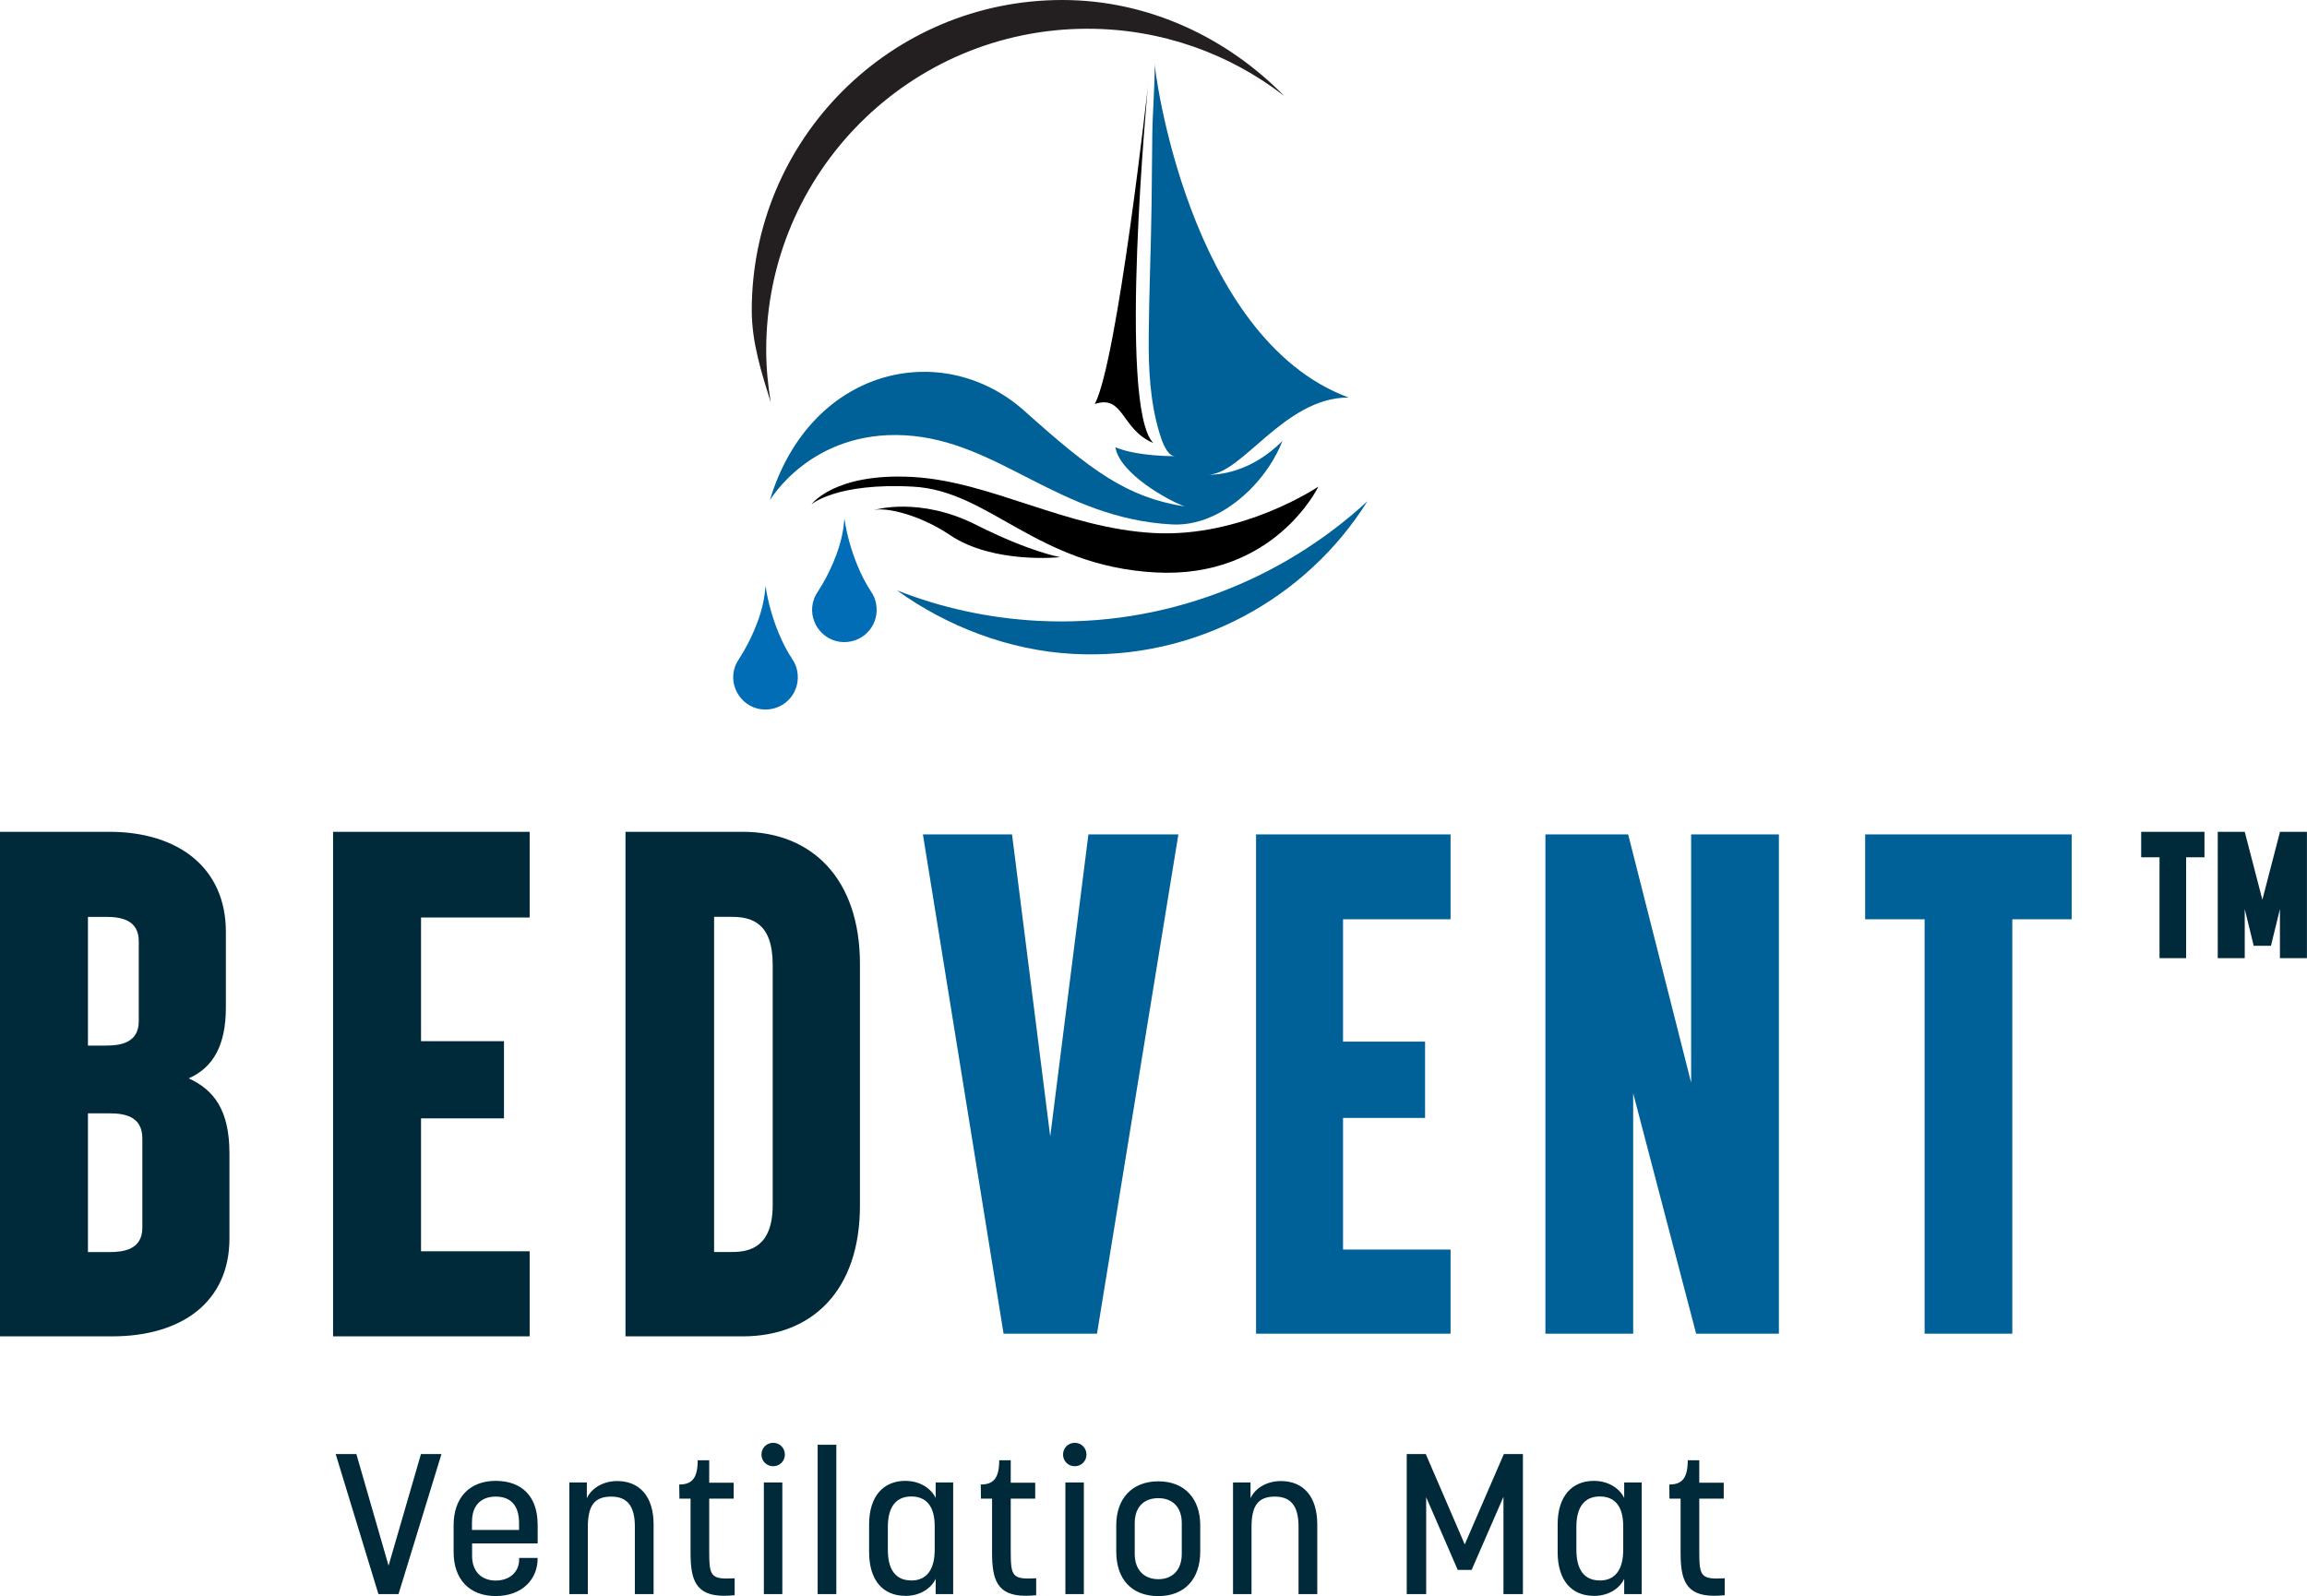
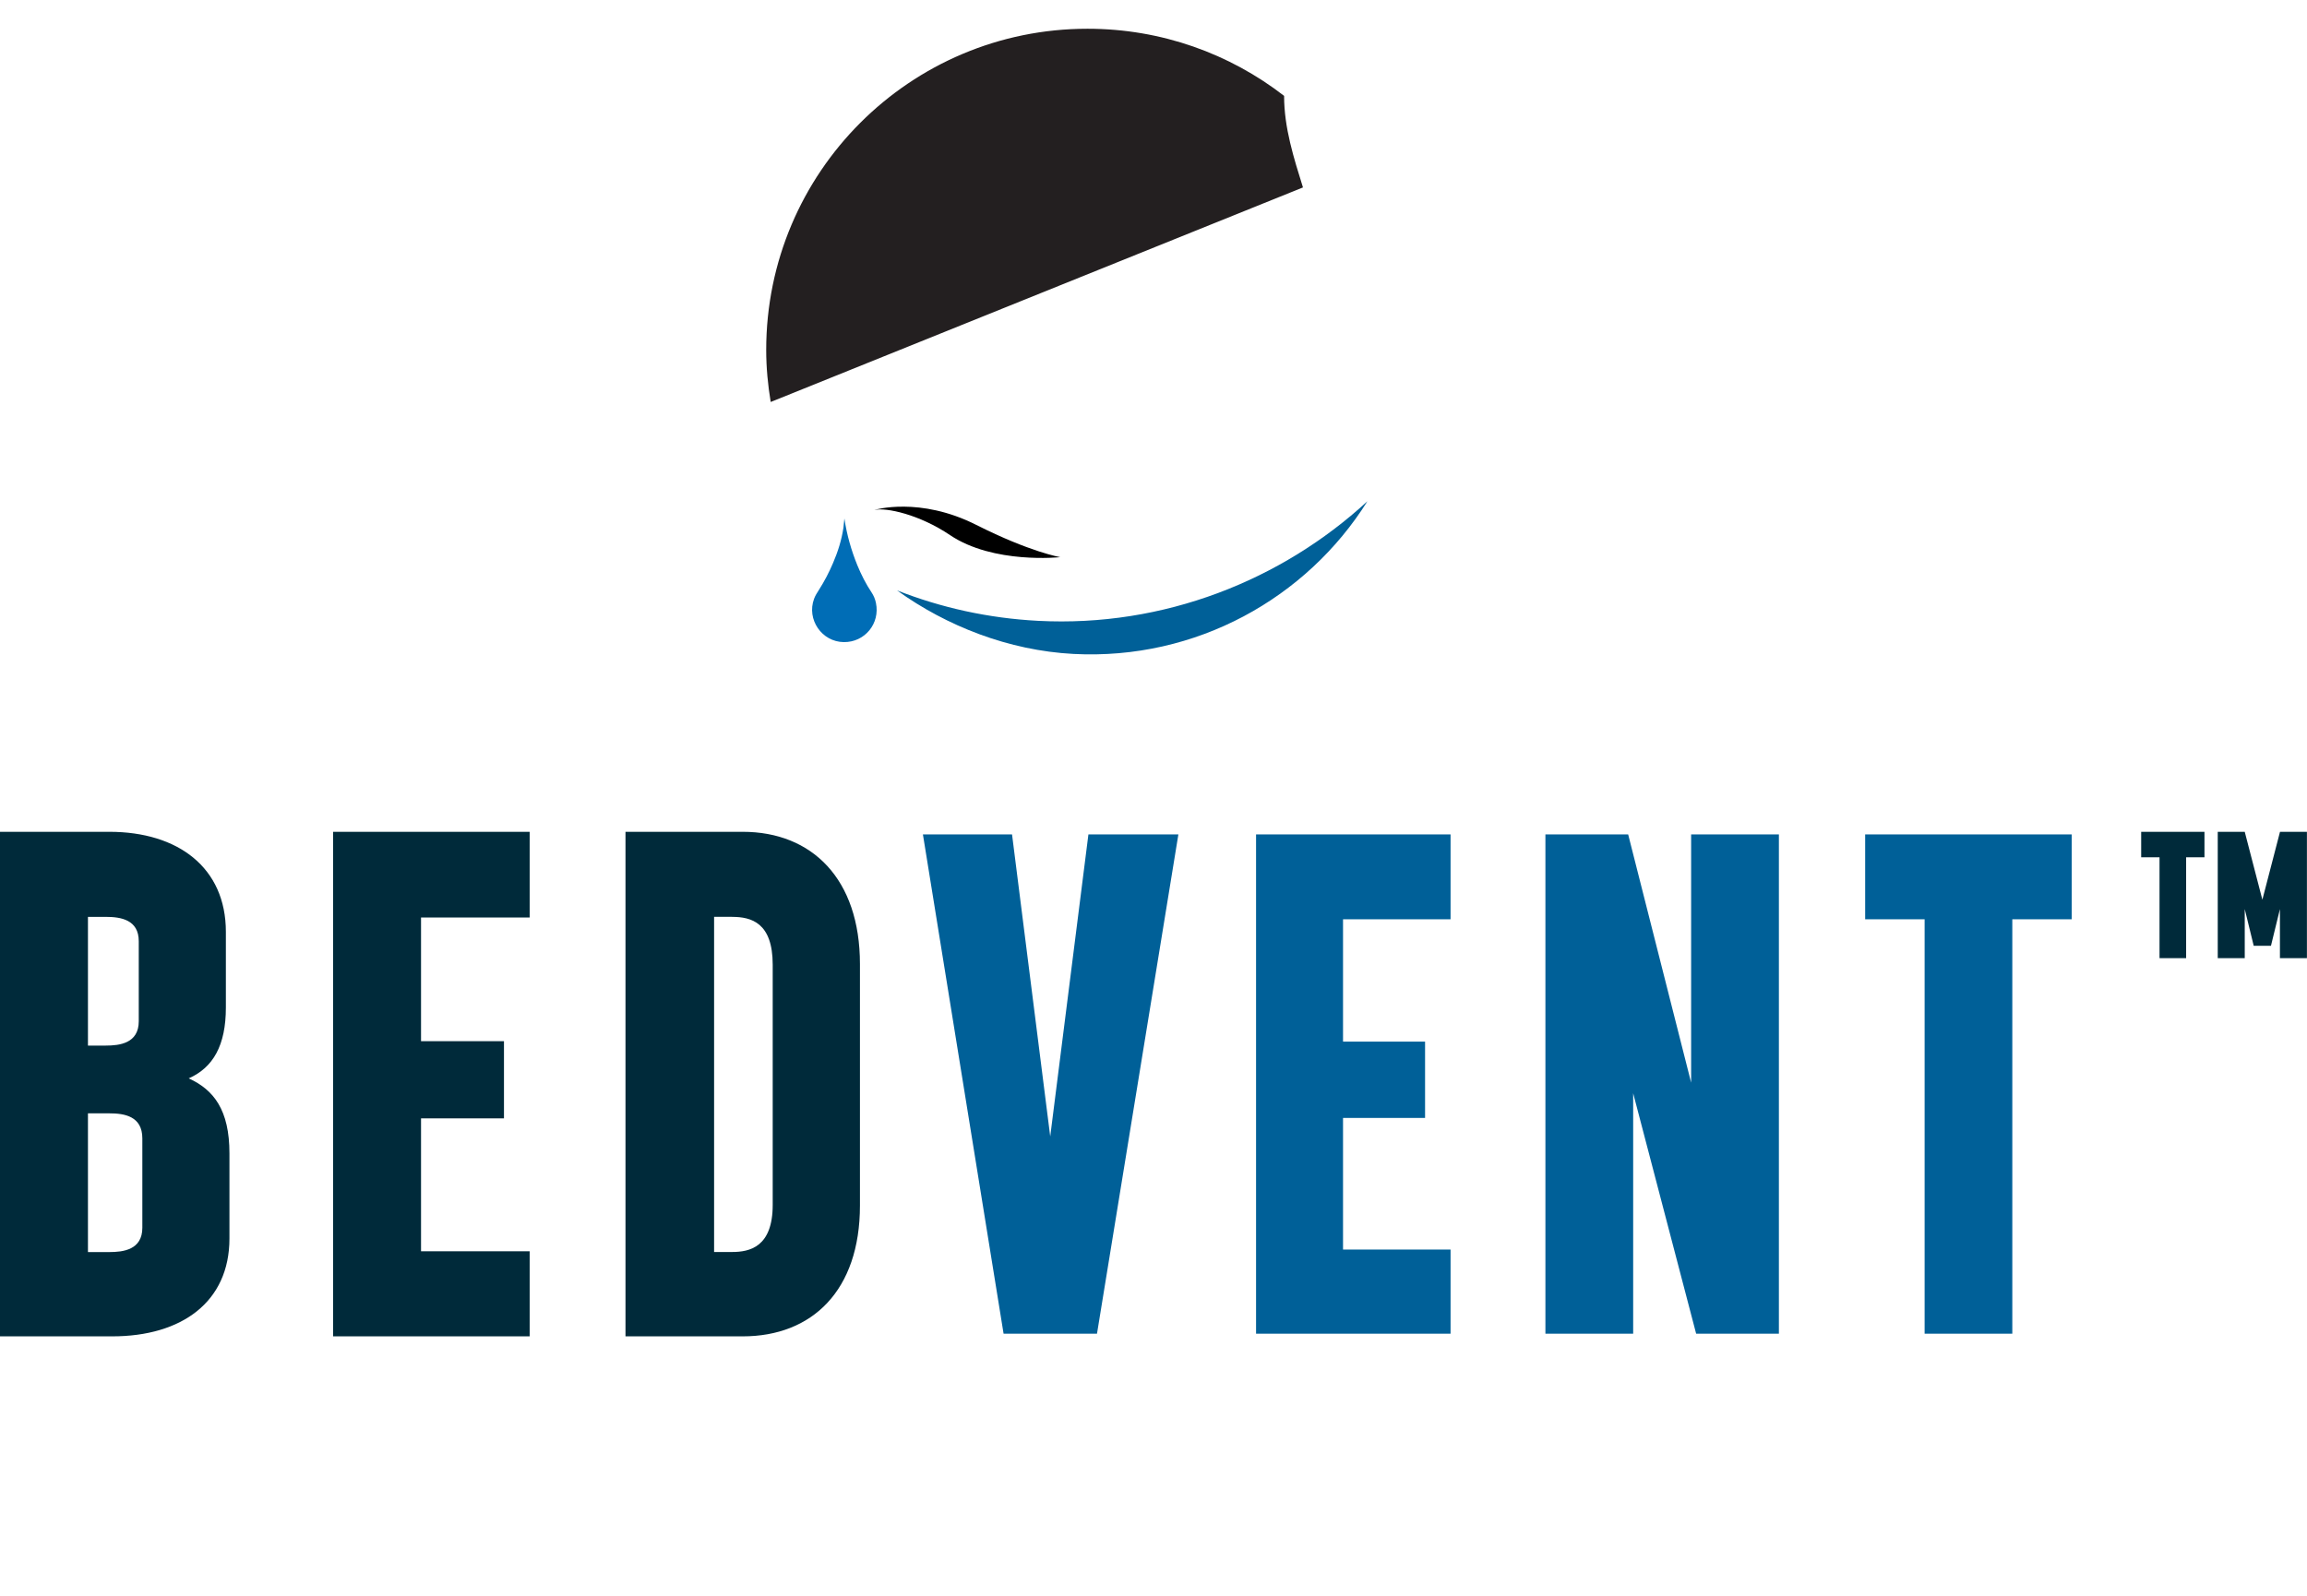
<svg xmlns="http://www.w3.org/2000/svg" id="Layer_1" viewBox="0 0 354.63 245.42">
  <defs>
    <clipPath id="clippath">
      <rect width="354.63" height="245.42" fill="none" />
    </clipPath>
    <clipPath id="clippath-1">
      <rect width="354.63" height="245.42" fill="none" />
    </clipPath>
  </defs>
  <path d="M329.14,127.9v3.92h2.82v15.51h4.09v-15.51h2.82v-3.92h-9.74ZM350.48,127.9l-2.71,10.44-2.71-10.44h-4.15v19.43h4.15v-7.55l1.38,5.65h2.65l1.38-5.65v7.55h4.15v-19.43h-4.15Z" fill="#002a3a" />
  <g clip-path="url(#clippath)">
    <path d="M112.52,140.98c2.97,0,6.26.88,6.26,7.36v36.92c0,6.48-3.52,7.25-6.26,7.25h-2.75v-51.54h2.75ZM114.17,205.48c10.66,0,18.02-7.03,18.02-20.11v-37.14c0-13.08-7.36-20.33-18.02-20.33h-18.02v77.58h18.02ZM81.42,127.9h-30.22v77.58h30.22v-13.08h-16.7v-20.44h12.75v-11.87h-12.75v-19.01h16.7v-13.19ZM13.52,160.76v-19.78h2.75c2.31,0,5.06.44,5.06,3.74v12.31c0,3.41-2.97,3.74-5.06,3.74h-2.75ZM13.52,192.51v-21.32h3.3c2.31,0,5.06.44,5.06,3.85v13.74c0,3.41-2.97,3.74-5.06,3.74h-3.3ZM0,205.48h17.25c10.66,0,18.02-5.27,18.02-15.05v-13.08c0-6.7-2.42-9.78-6.26-11.54,3.74-1.65,5.71-5.06,5.71-10.88v-11.65c0-9.89-7.36-15.38-17.91-15.38H0v77.58Z" fill="#002a3a" />
  </g>
  <path d="M286.71,128.3v13.05h9.14v63.72h13.48v-63.72h9.13v-13.05h-31.75ZM259.96,128.3v38.17l-9.68-38.17h-12.72v76.77h13.49v-36.97l9.68,36.97h12.72v-76.77h-13.49ZM193.08,128.3v76.77h29.9v-12.94h-16.53v-20.23h12.61v-11.74h-12.61v-18.81h16.53v-13.05h-29.9ZM167.31,128.3l-5.87,46.44-5.87-46.44h-13.7l12.4,76.77h14.36l12.51-76.77h-13.81Z" fill="#006098" />
  <g clip-path="url(#clippath-1)">
-     <path d="M61.26,245.11l6.6-21.53h-3.15l-4.98,17.16-4.95-17.16h-3.18l6.57,21.53h3.08ZM82.64,234.36c0-4.21-2.38-6.66-6.44-6.66s-6.47,2.63-6.47,6.81v4.15c0,4.12,2.38,6.75,6.47,6.75s6.44-2.6,6.44-5.74v-.12h-2.84v.27c0,1.89-1.47,3.21-3.6,3.21s-3.63-1.34-3.63-3.79v-1.92h10.08v-2.96ZM72.56,233.94c0-2.5,1.44-3.82,3.63-3.82s3.6,1.22,3.6,4.06v1.07h-7.24v-1.31ZM100.47,245.11v-10.72c0-4.28-2.14-6.66-5.59-6.66-2.6,0-4.18,1.5-4.67,2.63v-2.41h-2.69v17.16h2.84v-10.23c0-3.27.92-4.76,3.6-4.76s3.63,1.74,3.63,4.61v10.38h2.87ZM112.78,227.98h-3.76v-3.45h-1.77c0,2.81-.92,3.73-2.84,3.73l.03,2.17h1.71v8.31c0,4.09.73,6.63,5.16,6.63.49,0,1.04-.03,1.62-.09v-2.6c-3.76.21-3.91-.31-3.91-4.34v-7.91h3.76v-2.44ZM120.26,227.95h-2.84v17.16h2.84v-17.16ZM120.65,223.65c0-1.01-.79-1.8-1.8-1.8s-1.8.79-1.8,1.8.79,1.8,1.8,1.8,1.8-.79,1.8-1.8M125.69,245.11h2.87v-22.96h-2.87v22.96ZM139.16,245.39c2.63,0,4.18-1.5,4.67-2.63v2.35h2.69v-17.16h-2.69v2.38c-.49-1.1-2.05-2.63-4.67-2.63-3.3,0-5.56,2.29-5.56,6.69v4.27c0,4.34,2.14,6.72,5.56,6.72M140.08,243.01c-2.38,0-3.6-1.62-3.6-4.73v-3.51c0-3.05,1.25-4.67,3.6-4.67s3.6,1.56,3.6,4.55v3.64c0,3.08-1.25,4.73-3.6,4.73M159.13,227.98h-3.76v-3.45h-1.77c0,2.81-.92,3.73-2.84,3.73l.03,2.17h1.71v8.31c0,4.09.73,6.63,5.16,6.63.49,0,1.04-.03,1.62-.09v-2.6c-3.76.21-3.91-.31-3.91-4.34v-7.91h3.76v-2.44ZM166.61,227.95h-2.84v17.16h2.84v-17.16ZM167.01,223.65c0-1.01-.79-1.8-1.8-1.8s-1.8.79-1.8,1.8.79,1.8,1.8,1.8,1.8-.79,1.8-1.8M178.06,245.42c4.03,0,6.44-2.63,6.44-6.84v-4.06c0-4.09-2.41-6.75-6.44-6.75s-6.47,2.66-6.47,6.75v4.06c0,4.21,2.35,6.84,6.47,6.84M178.06,230.36c2.14,0,3.6,1.34,3.6,3.82v4.76c0,2.53-1.5,3.88-3.6,3.88s-3.63-1.34-3.63-3.88v-4.76c0-2.47,1.43-3.82,3.63-3.82M202.49,245.11v-10.72c0-4.28-2.14-6.66-5.59-6.66-2.6,0-4.18,1.5-4.67,2.63v-2.41h-2.69v17.16h2.84v-10.23c0-3.27.92-4.76,3.6-4.76s3.63,1.74,3.63,4.61v10.38h2.87ZM226.22,241.39l4.89-11.24v14.96h2.99v-21.53h-2.93l-6.01,13.89-5.99-13.89h-2.93v21.53h2.99v-14.9l4.85,11.18h2.14ZM245,245.39c2.63,0,4.18-1.5,4.67-2.63v2.35h2.69v-17.16h-2.69v2.38c-.49-1.1-2.05-2.63-4.67-2.63-3.3,0-5.56,2.29-5.56,6.69v4.27c0,4.34,2.14,6.72,5.56,6.72M245.92,243.01c-2.38,0-3.6-1.62-3.6-4.73v-3.51c0-3.05,1.25-4.67,3.6-4.67s3.6,1.56,3.6,4.55v3.64c0,3.08-1.25,4.73-3.6,4.73M264.97,227.98h-3.76v-3.45h-1.77c0,2.81-.92,3.73-2.84,3.73l.03,2.17h1.71v8.31c0,4.09.73,6.63,5.16,6.63.49,0,1.04-.03,1.62-.09v-2.6c-3.76.21-3.91-.31-3.91-4.34v-7.91h3.76v-2.44Z" fill="#002a3a" />
-     <path d="M118.47,61.81c-.43-2.6-.69-5.28-.69-8,0-27.28,22.11-49.39,49.39-49.39,11.38,0,21.87,3.85,30.22,10.32C188.72,5.89,176.66,0,163.29,0,136.93,0,115.56,21.37,115.56,47.73c0,4.95,1.51,9.6,2.9,14.08" fill="#231f20" />
+     <path d="M118.47,61.81c-.43-2.6-.69-5.28-.69-8,0-27.28,22.11-49.39,49.39-49.39,11.38,0,21.87,3.85,30.22,10.32c0,4.95,1.51,9.6,2.9,14.08" fill="#231f20" />
    <path d="M137.92,90.79c6.74,2.65,14.02,4.27,21.65,4.67,19.34,1.01,37.43-6.23,50.63-18.39-9.35,14.92-26.35,24.46-45.18,23.48-9.98-.52-19.56-4.31-27.1-9.75" fill="#006098" />
-     <path d="M124.73,77.56s3.5-4.88,15.53-4.22c12.03.66,23.47,7.88,37.11,8.62,13.64.75,25.29-7.14,25.29-7.14,0,0-6.78,14.21-25.07,13.2-18.29-1-25.39-12.54-37.21-13.19-11.83-.65-15.64,2.72-15.64,2.72" />
-     <path d="M177.51,9.64c0,3.95-.35,7.78-.38,11.19-.03,3.53-.06,7.06-.11,10.6-.09,6.8-.39,13.61-.44,20.41-.04,4.95.21,9.97,1.65,14.73.27.89,1.07,3.59,2.43,3.57,0,0-5.76.08-9.21-1.37.71,4.12,8.24,8.23,10.65,9.1-8.83-1.4-14.25-5.39-24.57-14.64-12.63-11.33-33.04-6.77-39.19,13.7,0,0,6.31-10.79,20.74-10,14.43.79,23.64,12.75,41.06,13.71,4.81.26,9.26-2.44,12.47-5.82,1.81-1.91,3.45-4.29,4.53-7.02-4.87,4.87-9.88,5.26-11.6,5.18,5.28.24,11.76-11.86,21.76-11.86-24.71-9.15-29.97-51.06-29.8-51.47" fill="#006098" />
    <path d="M134.45,78.4s6.92-2.09,15.62,2.31c8.33,4.2,12.91,4.96,12.91,4.96,0,0-10.25,1.11-16.94-3.39-4.69-3.17-9.82-4.28-11.6-3.87" />
-     <path d="M176.49,12.89s-4.75,49.68.8,55.23c-5-2.1-4.5-7.5-9-6,3.5-6.6,8.21-49.23,8.21-49.23" />
-     <path d="M117.68,90.08c-.05.49-.09.96-.16,1.43-.27,1.89-.85,3.69-1.6,5.44-.61,1.43-1.33,2.81-2.17,4.13-.28.44-.56.87-.74,1.36-1.18,3.17,1.19,6.63,4.58,6.66,3.23.04,5.6-2.86,4.94-6.02-.12-.59-.35-1.14-.68-1.63-.88-1.32-1.59-2.73-2.19-4.19-.93-2.29-1.6-4.65-1.97-7.1,0-.02,0-.04-.02-.07" fill="#006db6" />
    <path d="M129.8,79.72c-.05.49-.09.96-.15,1.43-.28,1.89-.85,3.69-1.6,5.43-.61,1.44-1.33,2.81-2.17,4.13-.28.44-.56.87-.74,1.36-1.18,3.17,1.19,6.63,4.57,6.66,3.23.04,5.6-2.86,4.94-6.02-.12-.59-.35-1.14-.68-1.63-.88-1.32-1.59-2.73-2.19-4.19-.93-2.29-1.6-4.65-1.97-7.1,0-.02,0-.04-.02-.07" fill="#006db6" />
  </g>
</svg>